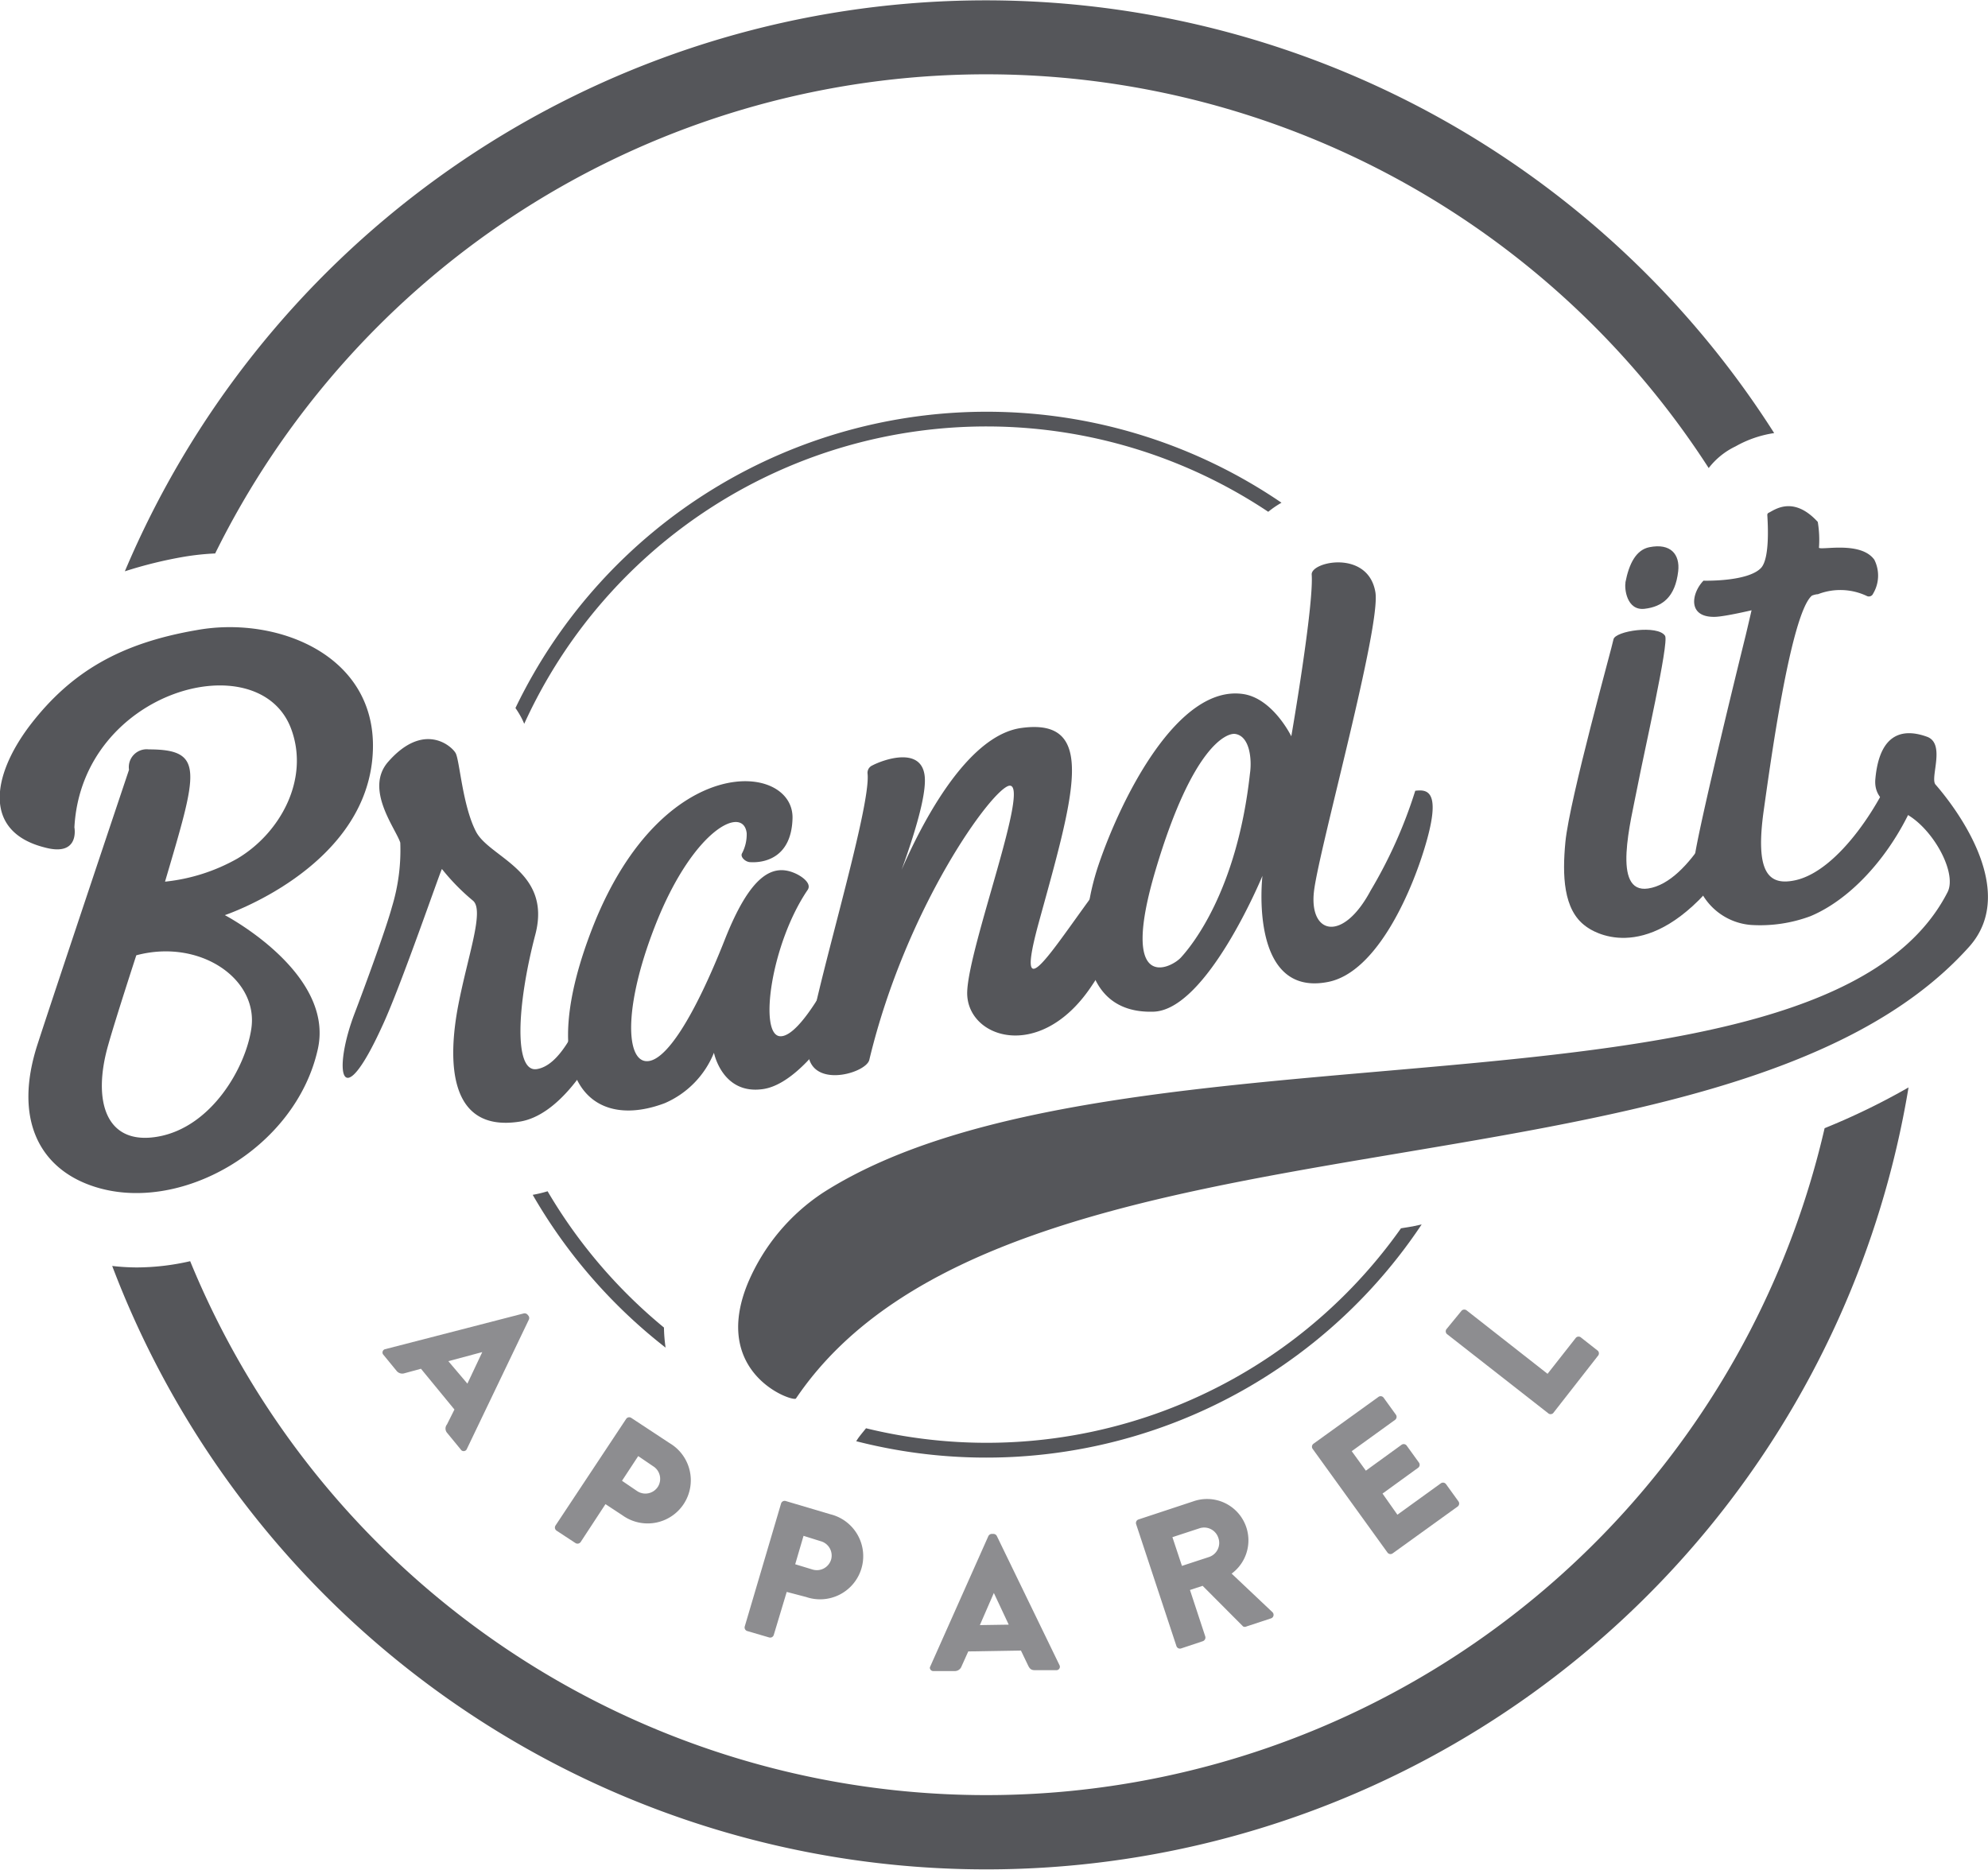
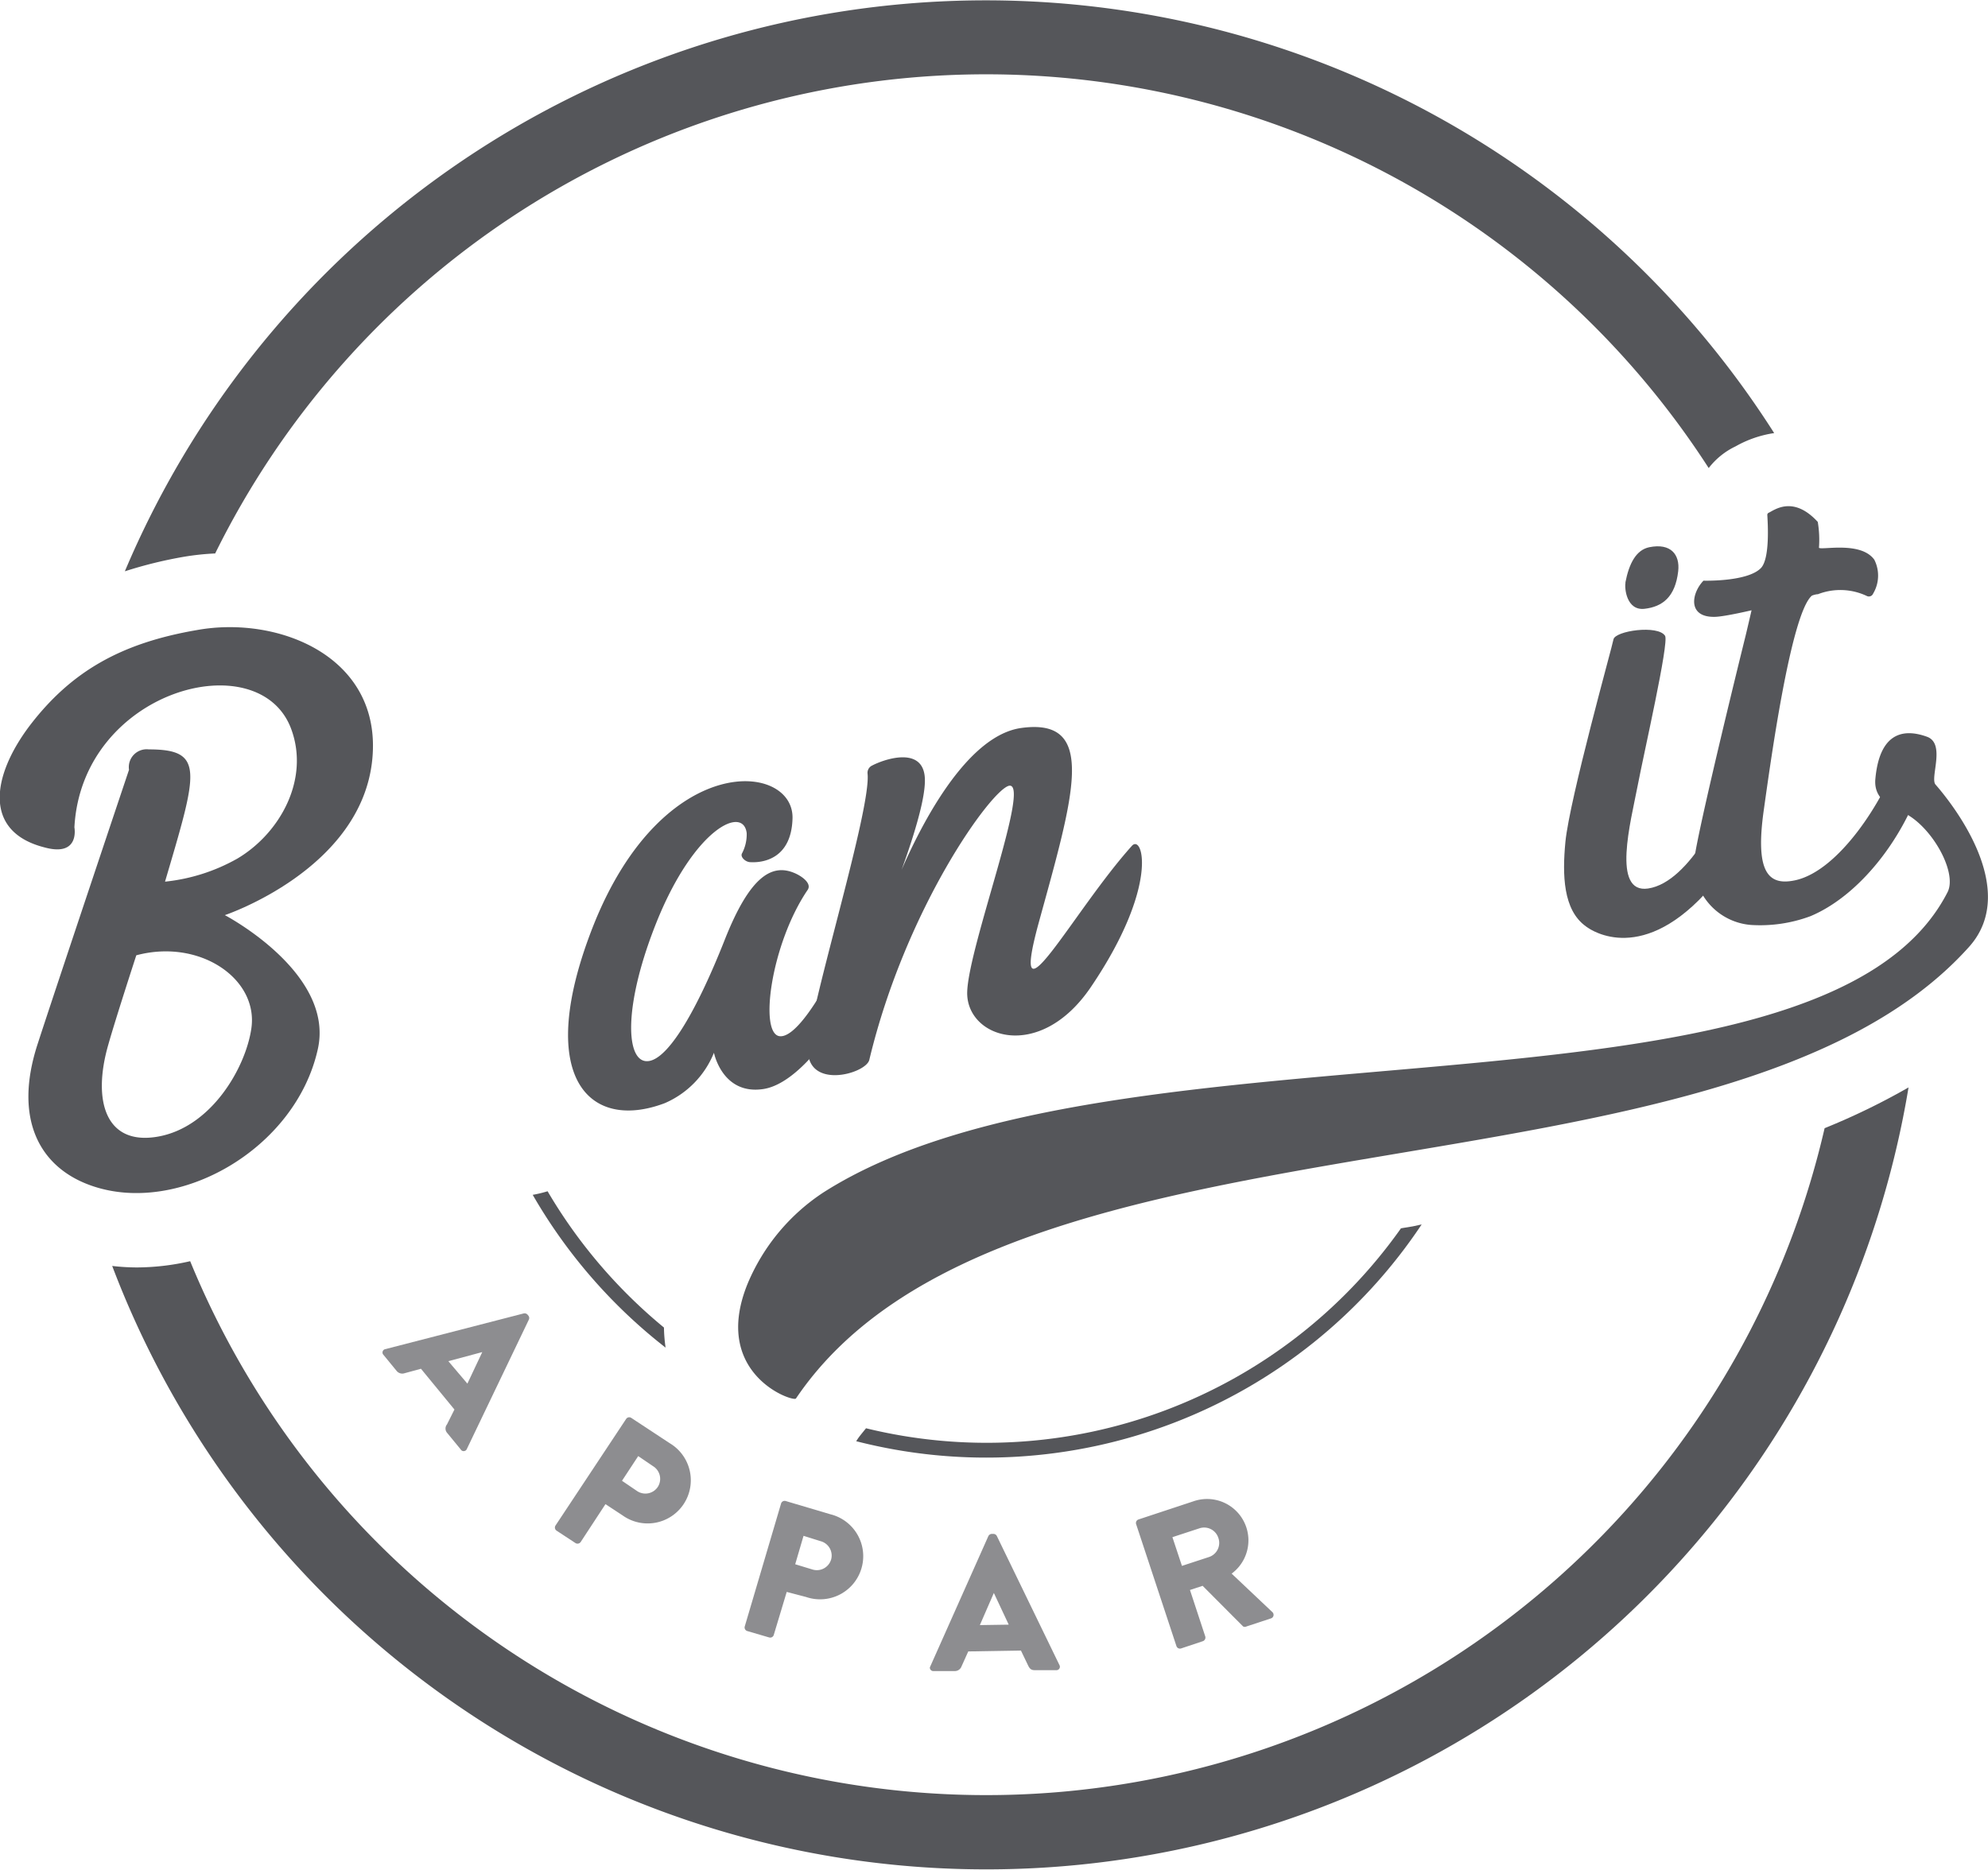
<svg xmlns="http://www.w3.org/2000/svg" viewBox="0 0 133.6 125.67">
  <defs>
    <style>.cls-1{fill:#8d8d90;}.cls-2{fill:#55565a;}</style>
  </defs>
  <title>Asset 1brandit_logo</title>
  <g id="Layer_2" data-name="Layer 2">
    <g id="Layer_1-2" data-name="Layer 1">
      <path class="cls-1" d="M25.86,90.69l9.34-2.41a.27.27,0,0,1,.25.08l.08.1a.26.26,0,0,1,0,.26l-4.17,8.7a.23.23,0,0,1-.4,0l-.92-1.12a.44.44,0,0,1,0-.56l.5-1L28.29,92l-1.1.3a.49.49,0,0,1-.54-.16l-.91-1.11A.23.23,0,0,1,25.86,90.69ZM31.41,93l1-2.12h0l-2.28.61Z" />
      <path class="cls-1" d="M42.08,95.37a.25.25,0,0,1,.34-.07L45,97a2.9,2.9,0,1,1-3.17,4.85l-1.14-.75-1.67,2.55a.26.26,0,0,1-.34.07l-1.28-.84a.25.25,0,0,1-.07-.34Zm.72,4.84a1,1,0,0,0,1.42-.29,1,1,0,0,0-.33-1.37l-1-.68-1.09,1.66Z" />
      <path class="cls-1" d="M52.49,101.06a.25.25,0,0,1,.31-.17l3,.89a2.9,2.9,0,1,1-1.63,5.56L52.87,107,52,109.89a.25.25,0,0,1-.31.17l-1.47-.43a.25.25,0,0,1-.17-.31Zm2.1,4.43a1,1,0,0,0,1.27-.69,1,1,0,0,0-.71-1.21L54,103.23l-.56,1.91Z" />
      <path class="cls-1" d="M62.49,112.07l3.93-8.82a.27.27,0,0,1,.22-.15h.13a.26.26,0,0,1,.22.14l4.21,8.68a.23.23,0,0,1-.21.34l-1.44,0c-.23,0-.34-.07-.46-.32l-.48-1-3.54.06-.45,1a.48.48,0,0,1-.46.32l-1.43,0A.23.23,0,0,1,62.49,112.07Zm5.3-2.87-1-2.13h0l-.94,2.16Z" />
      <path class="cls-1" d="M76.35,102.44a.25.25,0,0,1,.16-.31l3.69-1.22a2.78,2.78,0,0,1,2.57,4.86l2.73,2.58a.25.25,0,0,1-.09.43l-1.64.54a.24.24,0,0,1-.23,0l-2.72-2.73-.85.28L81,110a.26.26,0,0,1-.16.31l-1.47.49a.25.25,0,0,1-.31-.16Zm4.91,2.21a1,1,0,0,0,.61-1.3,1,1,0,0,0-1.25-.63l-1.83.6.64,1.93Z" />
-       <path class="cls-1" d="M88.21,97.38a.25.25,0,0,1,.06-.34l4.37-3.15a.25.25,0,0,1,.34.05l.83,1.15a.25.25,0,0,1-.05.34l-2.92,2.11.95,1.31,2.4-1.74a.25.25,0,0,1,.34.05l.83,1.15a.25.25,0,0,1-.05.34l-2.4,1.74,1,1.42,2.92-2.11a.25.25,0,0,1,.35.06l.83,1.15a.25.25,0,0,1-.05.35l-4.37,3.15a.25.25,0,0,1-.35-.06Z" />
-       <path class="cls-1" d="M97.23,89.66a.25.25,0,0,1,0-.35l1-1.22a.26.26,0,0,1,.35,0L104,92.34l1.91-2.43a.25.25,0,0,1,.35,0l1.12.88a.25.25,0,0,1,0,.35l-3,3.84a.25.25,0,0,1-.35,0Z" />
      <path class="cls-2" d="M12.38,37.42a17.4,17.4,0,0,1,2.08-.22,57.78,57.78,0,0,1,100.37-5.74A5,5,0,0,1,116.64,30a7.46,7.46,0,0,1,2.59-.89A62.8,62.8,0,0,0,8.39,38.4,29,29,0,0,1,12.38,37.42Z" />
      <path class="cls-2" d="M122.62,75.83A57.82,57.82,0,0,1,12.78,84.77a16.16,16.16,0,0,1-3.6.42,14.79,14.79,0,0,1-1.64-.1,62.82,62.82,0,0,0,120.72-12A46,46,0,0,1,122.62,75.83Z" />
      <path class="cls-2" d="M44.62,89.23a34.45,34.45,0,0,1-7.82-9.16,8.32,8.32,0,0,1-1,.24,35.42,35.42,0,0,0,8.93,10.27A10.35,10.35,0,0,1,44.62,89.23Z" />
      <path class="cls-2" d="M94.94,82.43l-.79.13A34.1,34.1,0,0,1,58.2,96c-.19.24-.4.48-.57.73l-.09.14a35.16,35.16,0,0,0,38-14.57Z" />
-       <path class="cls-2" d="M35,48.17c.09.16.16.32.23.48a34.13,34.13,0,0,1,50-14.25,6.33,6.33,0,0,1,.89-.61,35.14,35.14,0,0,0-51.48,13.8A5.88,5.88,0,0,1,35,48.17Z" />
      <path class="cls-2" d="M13.23,42.35c5.51-1,12.46,1.81,11.79,8.68-.72,7.41-9.91,10.48-9.91,10.48s7.39,3.87,6.25,9C19.87,77.25,12,81.71,6.19,79.71,2.66,78.5.89,75.23,2.52,70.2c1.11-3.43,6.15-18.46,6.15-18.46A1.2,1.2,0,0,1,10,50.37c3.79,0,3.27,1.49,1.09,8.89a12.48,12.48,0,0,0,4.86-1.55C18.83,56,20.82,52.38,19.57,49,17.42,43.18,5.5,46.37,5,55.61c0,0,.39,2-2,1.35-4.15-1.05-3.56-4.8-1-8.19C4.8,45.11,8.16,43.22,13.23,42.35ZM9.16,64.21s-1.39,4.26-1.88,6c-1.09,3.77-.19,6.83,3.37,6.18s5.85-4.61,6.24-7.25C17.39,65.79,13.42,63.07,9.16,64.21Z" />
-       <path class="cls-2" d="M34.92,75.39c-4.81.75-4.84-4.1-4.12-7.84.65-3.35,1.75-6.32,1-7a14.45,14.45,0,0,1-2.1-2.14c-.06,0-2.77,7.9-4,10.53-2.84,6.24-3.34,3-1.86-.85.69-1.81,2.1-5.65,2.5-7.13a13.09,13.09,0,0,0,.56-4.32c-.3-.95-2.43-3.6-.81-5.44,2.39-2.72,4.26-1.06,4.53-.58s.46,3.53,1.37,5.28,5.07,2.63,4,6.86c-1.28,4.86-1.45,9.33.08,9.1,2.95-.45,4.54-9.16,5.74-9.34C44,62.21,40,74.6,34.92,75.39Z" />
      <path class="cls-2" d="M50.18,56c-.22-1.87-3.47-.35-6,5.84-2.25,5.55-2.15,9.3-.81,9.48s3.33-3.08,5.33-8.14c1.7-4.31,3.18-5.14,4.69-4.5.48.2,1.18.69.89,1.13-2.47,3.63-3.3,9.74-1.86,9.84,1.84.13,5.56-8.08,5.74-9.58,0-.2.32-.43.48-.32a1.82,1.82,0,0,1,.81,1.82c-.76,3.84-4.81,11.13-8.16,11.63-2.75.41-3.31-2.44-3.31-2.44a6.22,6.22,0,0,1-3.31,3.39c-5.15,1.94-8.81-1.82-4.77-12C44.61,50.39,53.35,51.25,53.26,55c-.07,2.74-2,3-2.83,2.95-.32,0-.69-.34-.57-.58A2.73,2.73,0,0,0,50.18,56Z" />
      <path class="cls-2" d="M62.14,52.15c.22,1.87-1.79,7-2.5,8.83s3.48-11.3,9-12.05c5.17-.71,3.51,4.56,1.13,13.22-2,7.43,2.36-.92,6.3-5.3.73-.81,1.85,2.68-2.75,9.48-3.47,5.14-8.44,3.42-8.32.31s4.27-14,2.83-13.83C66.67,53,60.87,61,58.42,71.24c-.23.95-4.32,2.08-4.12-.89s4.29-16.07,4-18.38a.54.54,0,0,1,.32-.52C59.38,51.05,61.91,50.16,62.14,52.15Z" />
-       <path class="cls-2" d="M95.91,56.4c-.91,3.31-3.33,9-6.71,9.61-5.31,1-4.36-7.14-4.36-7.14S81.1,67.94,77.49,68c-5,.14-5.17-5.47-3.64-9.94S79.17,46,83.55,46.65c2,.3,3.23,2.84,3.23,2.84s1.52-8.78,1.37-10.87c-.06-.88,3.79-1.69,4.28,1.18.39,2.28-3.75,17.13-4.12,20.06s1.91,3.54,3.8,0a31.54,31.54,0,0,0,3-6.71C95.83,53.07,96.83,53.05,95.91,56.4ZM83,49.33c-.54-.07-2.84.75-5.33,9.11s1,6.68,1.7,5.91S83.13,59.91,84,52C84.14,51.06,84,49.47,83,49.33Z" />
      <path class="cls-2" d="M114.16,60.51c-4.4,4.37-7.59,1.75-7.59,1.75-1.53-1.1-1.58-3.46-1.37-5.67.28-2.88,3.17-13.22,3.23-13.61.1-.58,3-1,3.47-.24.27.48-1.42,7.85-1.86,10.15s-1.75,7.2.72,6.83c2.88-.43,5.22-5.77,5.73-7,.59-1.43.8-2.77,1.7-1.2C118.91,52.73,116.5,58.18,114.16,60.51Zm-4.93-21.35c.25-1.3.73-2.2,1.61-2.38,1.44-.29,2.07.49,1.94,1.62-.2,1.72-1.05,2.38-2.26,2.52S109.16,39.54,109.24,39.16Z" />
      <path class="cls-2" d="M129.51,51.3c-1.06,4.42-4.29,8.79-7.84,10.28a9.69,9.69,0,0,1-4,.59A4.16,4.16,0,0,1,113.84,58c0-1,2.3-10.54,3.47-15.27.15-.62.4-1.71.4-1.71s-1.74.41-2.42.44c-1.92.07-1.62-1.6-.81-2.43,0,0,3,.09,3.88-.87.59-.67.44-3,.41-3.53a.16.16,0,0,1,.08-.16c.34-.14,1.62-1.23,3.31.61a7.29,7.29,0,0,1,.08,1.74c.19.17,2.81-.46,3.72.8a2.37,2.37,0,0,1-.08,2.28.31.31,0,0,1-.4.17,4.16,4.16,0,0,0-3.31-.13c-.15,0-.38.08-.41.1-1.44,1.25-2.84,11.67-3.23,14.42-.58,4.12.27,5.1,2.1,4.71,2.93-.62,5.94-5.31,7-8.4C128.25,49,129.76,50.28,129.51,51.3Z" />
      <path class="cls-2" d="M130.07,52.73c1,1.14,5.76,7,2.26,10.91C115.94,81.94,67.59,73.11,53.49,94c-.18.26-5.75-1.65-3.23-7.76a13.62,13.62,0,0,1,5.09-6.1c19.63-12.5,67-3.51,75.53-20.17.7-1.36-1.15-4.59-3.07-5.4-1-.43-1.89-1-1.78-2.21.31-3.43,2.2-3.3,3.47-2.84S129.69,52.28,130.07,52.73Z" />
    </g>
  </g>
</svg>